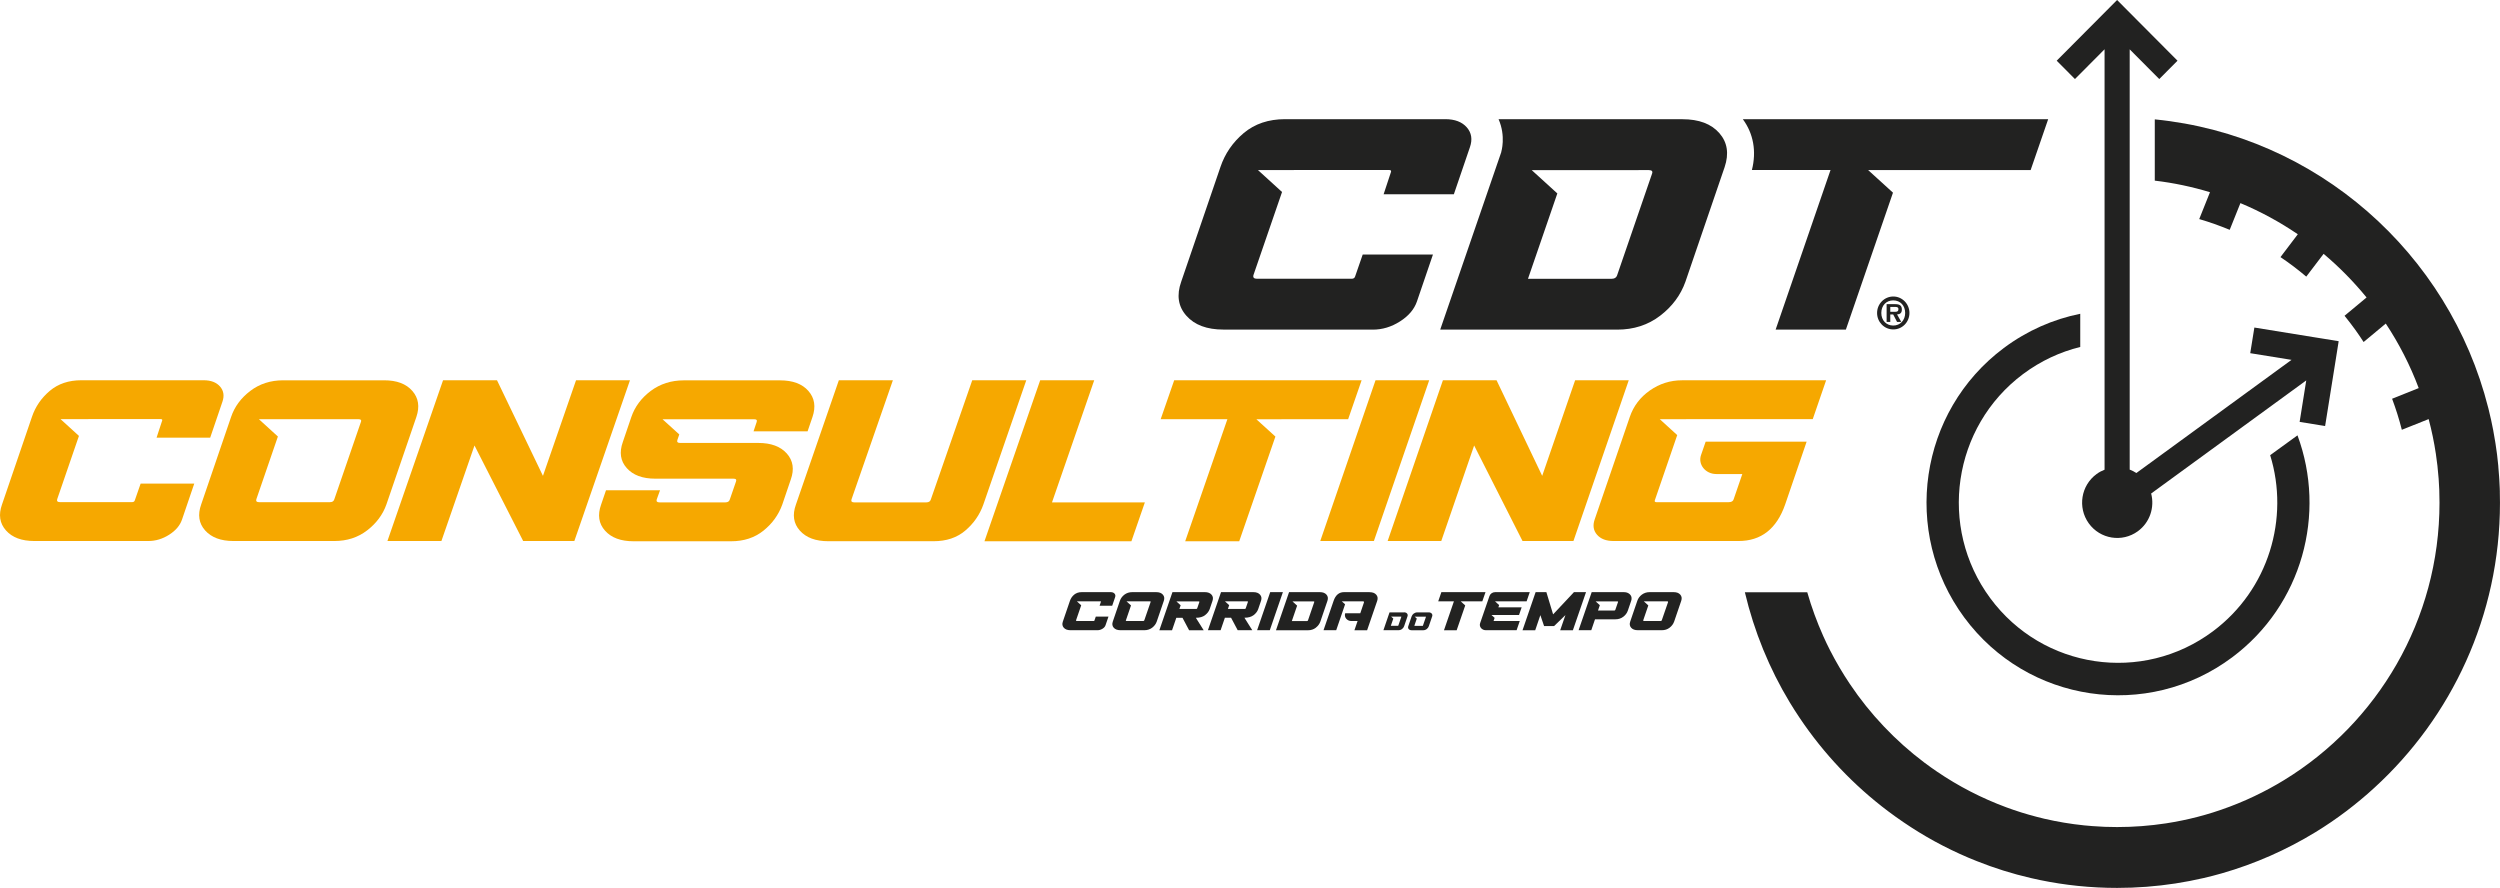
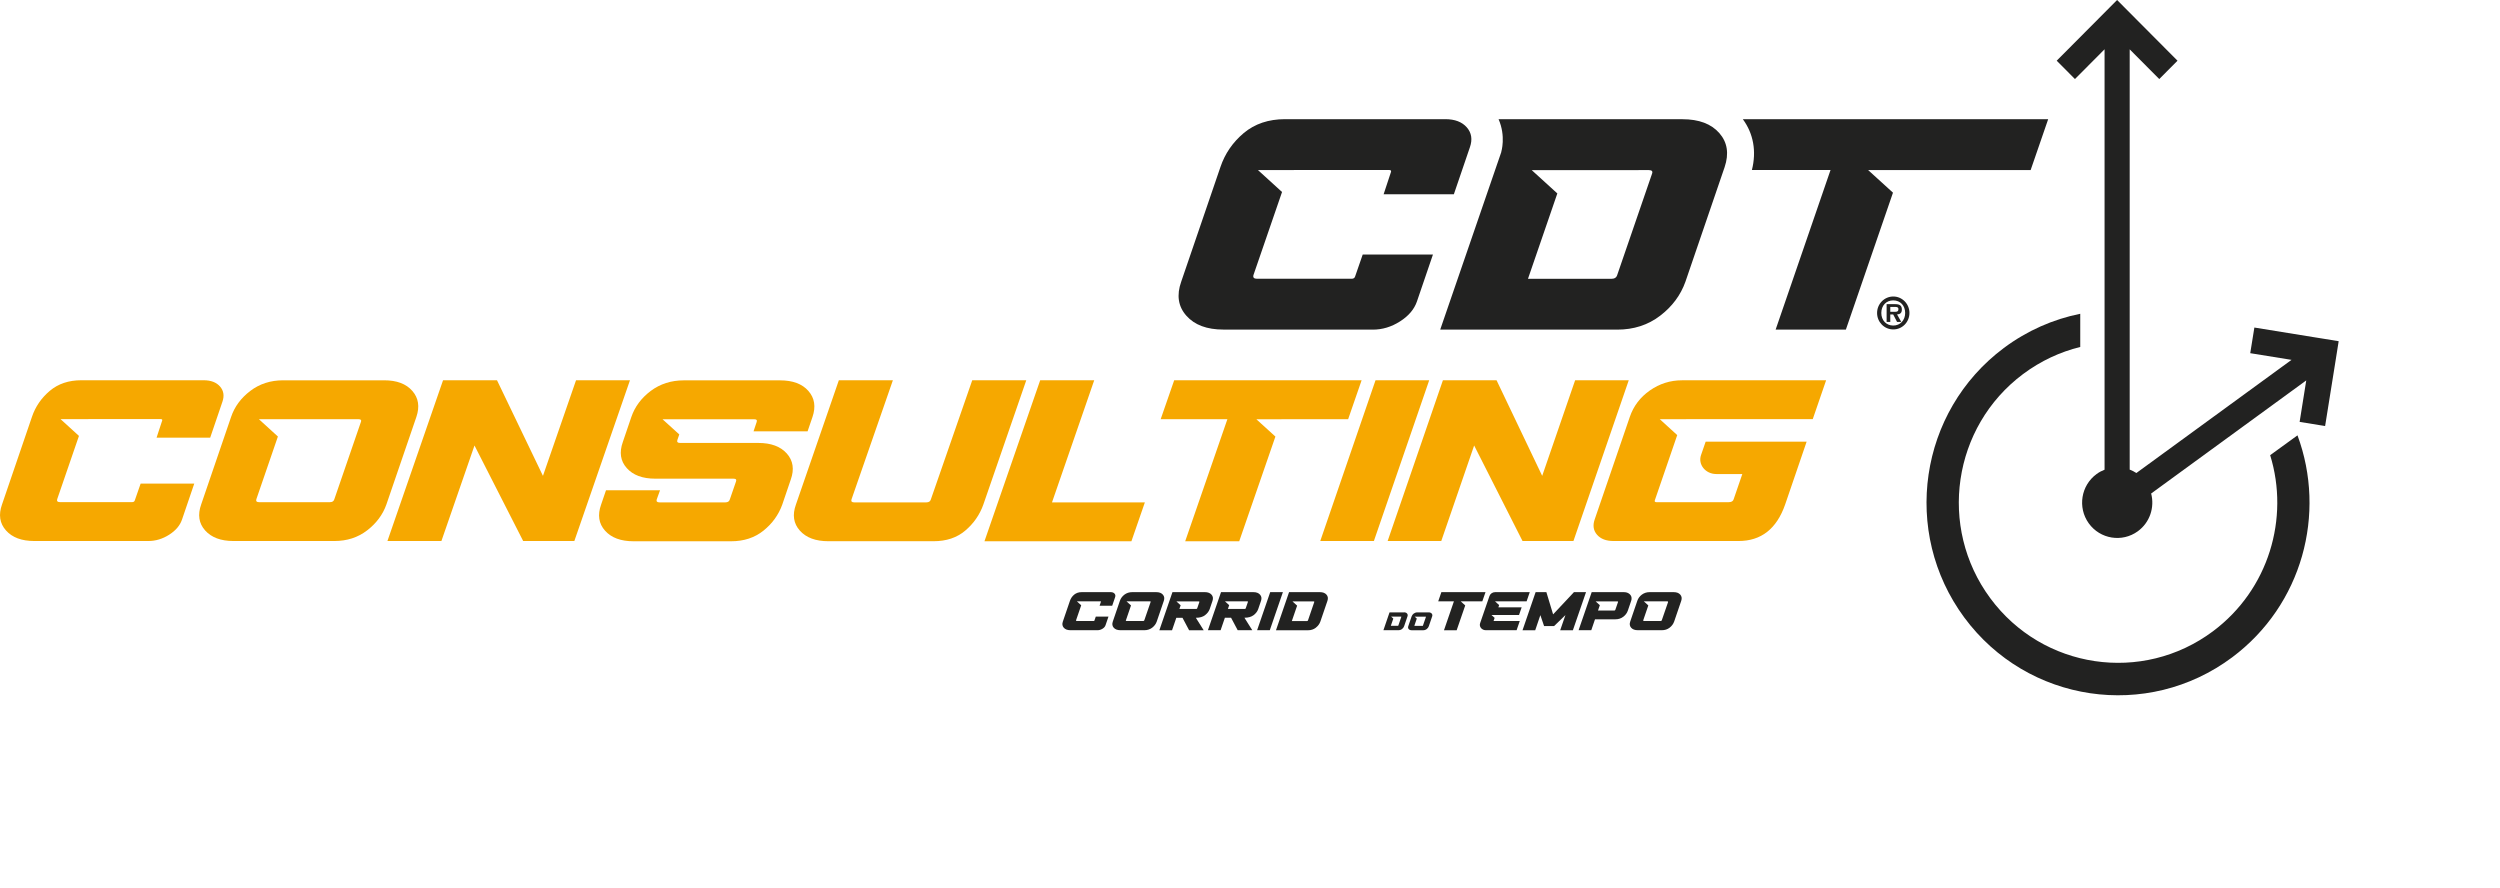
<svg xmlns="http://www.w3.org/2000/svg" id="Camada_2" data-name="Camada 2" viewBox="0 0 490.47 174.17">
  <defs>
    <style>
      .cls-1 {
        fill: #f6a800;
      }

      .cls-1, .cls-2 {
        stroke-width: 0px;
      }

      .cls-2 {
        fill: #222221;
      }
    </style>
  </defs>
  <g id="Camada_1-2" data-name="Camada 1">
    <g>
      <path class="cls-2" d="m240,64.67h29.32c1.87,0,3.65-.53,5.34-1.61,1.68-1.07,2.79-2.37,3.32-3.9l3.15-9.23h-13.78l-1.49,4.3c-.09.31-.32.46-.69.46h-18.56c-.61,0-.84-.25-.69-.75l5.6-16.27-4.73-4.31h7.04s.08-.01.12-.01h18.56c.37,0,.49.15.36.46l-1.42,4.3h13.78l3.15-9.23c.53-1.53.32-2.83-.62-3.9-.94-1.07-2.35-1.6-4.22-1.6h-31.43c-3.23,0-5.93.91-8.1,2.72-2.16,1.82-3.69,4.04-4.58,6.68l-7.69,22.48c-.94,2.64-.6,4.87,1.01,6.68,1.61,1.82,4.03,2.72,7.27,2.72" />
      <path class="cls-2" d="m330.08,23.38h-36.08c1.48,3.37.53,6.41.53,6.41h.02s-12,34.88-12,34.88h34.73c3.23,0,6.04-.91,8.41-2.72s4.03-4.04,4.97-6.68l7.69-22.48c.89-2.64.55-4.87-1.04-6.68-1.59-1.81-4-2.72-7.23-2.72m-5.98,10.72l-6.82,19.84c-.15.5-.53.75-1.13.75h-16.38l5.76-16.75-5.02-4.57h6.59s16.38-.01,16.38-.01c.61,0,.82.25.62.74" />
      <path class="cls-2" d="m343.7,33.35h15.43l-10.77,31.31h13.78l9.24-26.86-4.87-4.43h6.4s25.48-.01,25.48-.01l3.44-9.98h-59.91c2.09,2.84,2.71,6.31,1.78,9.98" />
      <path class="cls-2" d="m368.26,61.4c0,1.78,1.41,3.23,3.18,3.23s3.17-1.45,3.17-3.23-1.42-3.23-3.17-3.23-3.18,1.45-3.18,3.23m5.51,0c0,1.44-.98,2.47-2.34,2.47s-2.34-1.02-2.34-2.47.95-2.47,2.34-2.47,2.34,1.03,2.34,2.47" />
      <path class="cls-2" d="m370.13,63.16h.72v-1.47h.57l.76,1.47h.83l-.83-1.47c.6-.04.94-.3.94-.95,0-.82-.44-1.07-1.33-1.07h-1.66v3.49Zm.72-2.95h.78c.33,0,.82-.03.82.44,0,.43-.27.53-.65.52h-.95v-.96Z" />
      <path class="cls-2" d="m412.89,9.68v82.47c-.54.21-1.06.48-1.55.84-3.08,2.24-3.78,6.57-1.55,9.68,2.23,3.1,6.54,3.8,9.62,1.56,2.38-1.73,3.33-4.71,2.62-7.41l30.43-22.19-1.3,8.14,5,.81,1.86-11.61.8-5.03-2.94-.48-2.06-.33-11.54-1.87-.81,5.03,8.1,1.31-30.44,22.2c-.42-.27-.85-.5-1.31-.67V9.68l5.8,5.83,3.58-3.6-8.27-8.31-3.58-3.6-2.11,2.12-1.47,1.48-8.27,8.31,3.58,3.6,5.8-5.83Z" />
      <path class="cls-2" d="m396.91,73.38c3.46-2.58,7.27-4.34,11.21-5.31v-6.51c-5.27,1.06-10.39,3.28-14.99,6.71-16.66,12.45-20.13,36.12-7.76,52.88,12.38,16.75,35.91,20.25,52.57,7.8,13.74-10.27,18.5-28.17,12.8-43.54l-5.36,3.89c3.82,12.38-.28,26.37-11.21,34.54-13.85,10.35-33.42,7.45-43.71-6.49-10.29-13.93-7.4-33.62,6.45-43.97" />
-       <path class="cls-2" d="m490.44,96.44c0-.21-.02-.42-.02-.63-.02-.54-.04-1.07-.08-1.61-.01-.2-.02-.41-.04-.62-.05-.67-.1-1.35-.16-2.02,0-.04,0-.07,0-.11-.07-.74-.15-1.47-.24-2.2-.02-.13-.03-.25-.05-.38-.08-.61-.16-1.22-.26-1.82-.02-.14-.04-.29-.07-.43-.11-.7-.23-1.39-.36-2.08,0,0,0-.02,0-.02-.14-.75-.3-1.5-.46-2.25,0-.02-.01-.05-.02-.07-.15-.68-.31-1.36-.48-2.04-.01-.05-.02-.1-.04-.15h0c-7.67-30.37-33.68-53.46-65.42-56.59v12.02c3.72.44,7.34,1.21,10.83,2.27l-2.11,5.27c2.03.59,4.02,1.3,5.98,2.11l2.1-5.24c3.97,1.66,7.74,3.71,11.26,6.11l-3.4,4.48c1.74,1.17,3.43,2.45,5.06,3.83l3.4-4.47c3.07,2.58,5.89,5.45,8.43,8.56l-4.32,3.59c.72.89,1.42,1.8,2.1,2.74.57.79,1.11,1.59,1.64,2.41l4.35-3.62c2.6,3.93,4.78,8.18,6.46,12.66l-5.22,2.09c.75,2,1.39,4.04,1.91,6.09l5.26-2.1c.6,2.24,1.07,4.52,1.42,6.85,0,.03,0,.06.01.09.11.75.21,1.5.3,2.26,0,.04,0,.09.01.13.08.71.15,1.43.2,2.15,0,.06.01.13.02.19.05.71.09,1.43.12,2.14,0,.14.01.29.01.43.02.72.04,1.45.04,2.18,0,23.02-12.22,43.23-30.48,54.4-.43.27-.87.53-1.31.78-3.97,2.3-8.22,4.18-12.67,5.58-.99.31-1.99.6-3,.86-1.01.26-2.03.5-3.06.71-1.03.21-2.07.4-3.11.56-3.14.48-6.35.73-9.62.73-1.63,0-3.26-.06-4.86-.19-.54-.04-1.07-.09-1.6-.14-2.65-.27-5.26-.71-7.81-1.3-.51-.12-1.02-.24-1.52-.38-2.02-.52-4-1.14-5.94-1.86-4.84-1.79-9.41-4.15-13.61-7.01-.84-.57-1.67-1.16-2.48-1.77-2.84-2.14-5.5-4.51-7.94-7.09-2.45-2.58-4.68-5.36-6.67-8.33-1.42-2.12-2.72-4.32-3.89-6.61-.47-.92-.91-1.84-1.33-2.78-1.24-2.77-2.29-5.64-3.14-8.6h-12.24c1.83,7.72,4.81,14.99,8.8,21.59.63,1.04,1.28,2.06,1.96,3.07,4.73,7.04,10.6,13.23,17.36,18.31,1.93,1.45,3.93,2.81,5.99,4.08.52.32,1.04.63,1.56.93,2.1,1.22,4.26,2.33,6.48,3.34,1.11.51,2.23.98,3.37,1.43,3.41,1.36,6.94,2.47,10.57,3.31.61.14,1.21.27,1.82.4,4.89,1.01,9.94,1.54,15.12,1.54,3.88,0,7.7-.3,11.42-.87,1.86-.29,3.7-.64,5.52-1.06,1.21-.28,2.41-.59,3.6-.93,6.53-1.87,12.7-4.61,18.38-8.08,2.06-1.26,4.06-2.62,5.99-4.08.48-.36.96-.73,1.43-1.11.95-.75,1.87-1.52,2.78-2.31.45-.4.9-.8,1.35-1.21,15.13-13.83,24.64-33.77,24.64-55.9,0-.73-.01-1.45-.03-2.17" />
      <path class="cls-2" d="m280.28,120.14h-2.2c-.28,0-.51.08-.72.23-.2.15-.34.34-.42.57l-.65,1.91c-.08.22-.05.41.08.57.14.15.34.23.62.23h2.2c.27,0,.51-.08.71-.23.2-.15.34-.34.42-.57l.65-1.91c.08-.22.05-.41-.09-.57-.14-.16-.34-.23-.61-.23m-1.08,2.59s-.05.06-.1.06h-1.54c-.05,0-.07-.02-.06-.06l.47-1.37-.42-.38h.61s0,0,.01,0h1.54c.05,0,.07.02.05.06l-.58,1.68Z" />
      <path class="cls-2" d="m275.44,120.14h-2.83l-1.2,3.5h2.94c.27,0,.51-.08.71-.23.2-.15.34-.34.42-.57l.65-1.91c.08-.22.05-.41-.09-.57-.13-.16-.34-.23-.61-.23m-1.08,2.59s-.04.06-.1.06h-1.39l.49-1.42-.43-.39h.56s1.39,0,1.39,0c.05,0,.07.02.05.06l-.58,1.68Z" />
      <path class="cls-2" d="m224.52,123.64c.59,0,1.09-.17,1.52-.49.43-.33.73-.73.9-1.21l1.39-4.07c.16-.48.1-.88-.19-1.21s-.72-.49-1.31-.49h-4.7c-.59,0-1.1.17-1.53.49-.43.33-.73.73-.89,1.21l-1.39,4.07c-.17.48-.11.88.18,1.21.29.33.73.49,1.32.49h4.7Zm-3.63-1.94l1-2.92-.89-.81h1.31s.01,0,.02,0h3.3c.11,0,.15.04.11.13l-1.24,3.59c-.03.09-.09.14-.2.14h-3.3c-.11,0-.15-.04-.13-.14" />
      <path class="cls-2" d="m236.41,120.69c.45-.34.75-.74.92-1.2l.55-1.62c.16-.47.1-.87-.19-1.2-.29-.33-.72-.5-1.31-.5h-6.36l-2.57,7.48h2.49l.84-2.45h1.21l1.3,2.45h2.86l-1.54-2.45h.05c.72,0,1.3-.17,1.75-.5m-5.03-1.22l.25-.73-.83-.76h1.09s3.3,0,3.3,0c.11,0,.15.04.11.13l-.42,1.22c-.03.09-.09.13-.2.13h-3.3Z" />
      <path class="cls-2" d="m245.91,116.17h-6.36l-2.57,7.47h2.49l.84-2.45h1.21l1.3,2.45h2.86l-1.54-2.45h.05c.72,0,1.3-.17,1.75-.5.44-.34.75-.73.91-1.2l.55-1.62c.16-.47.1-.87-.19-1.2-.29-.33-.72-.5-1.31-.5m-1.08,1.94l-.42,1.23c-.03.09-.09.13-.2.13h-3.3l.25-.74-.83-.76h1.09s3.3,0,3.3,0c.11,0,.15.04.11.13" />
      <polygon class="cls-2" points="246.63 123.64 249.12 123.64 251.69 116.17 249.2 116.17 246.63 123.64" />
-       <path class="cls-2" d="m268.71,116.17h-5.03c-.97,0-1.65.57-2.04,1.7l-1.98,5.77h2.49l.62-1.81.52-1.52.6-1.75-.65-.59h1.13s.03,0,.05,0h2.94c.21,0,.29.09.22.26l-.71,2.09h-2.96c-.26.75.35,1.52,1.21,1.52h1.22l-.62,1.81h2.49l1.98-5.77c.16-.48.1-.88-.19-1.21-.29-.33-.72-.49-1.31-.49" />
      <path class="cls-2" d="m215.71,118.84h2.49l.57-1.67c.1-.28.06-.51-.11-.71-.17-.19-.42-.29-.76-.29h-5.69c-.59,0-1.07.17-1.47.49-.39.33-.67.73-.83,1.21l-1.39,4.07c-.17.48-.11.88.18,1.21.29.33.73.49,1.32.49h5.31c.34,0,.66-.1.97-.29s.51-.43.6-.71l.57-1.67h-2.49l-.27.78c-.02.06-.06.08-.12.08h-3.36c-.11,0-.15-.05-.12-.14l1.01-2.94-.85-.78h1.27s.01,0,.02,0h3.36c.07,0,.09.03.07.08l-.26.78Z" />
      <path class="cls-2" d="m258.14,123.15c.43-.33.73-.73.9-1.21l1.39-4.07c.16-.48.1-.88-.19-1.21-.29-.33-.72-.49-1.31-.49h-6.03l-2.57,7.48h6.29c.59,0,1.09-.17,1.52-.49m-1.73-1.31h-2.97l1.04-3.03-.91-.83h1.19s2.97,0,2.97,0c.11,0,.15.04.11.13l-1.23,3.59c-.03.09-.09.13-.2.13" />
      <path class="cls-2" d="m328.34,116.17h-4.7c-.59,0-1.09.17-1.53.49-.43.33-.73.73-.89,1.21l-1.39,4.07c-.17.48-.11.88.18,1.21.29.33.73.49,1.32.49h4.7c.59,0,1.09-.16,1.52-.49.43-.33.73-.73.9-1.21l1.39-4.07c.16-.48.1-.88-.19-1.21-.29-.33-.72-.49-1.31-.49m-1.08,1.94l-1.24,3.59c-.03.09-.1.13-.21.13h-3.3c-.11,0-.15-.04-.13-.13l1-2.92-.89-.81h1.31s.01,0,.02,0h3.3c.11,0,.15.04.11.13" />
      <path class="cls-2" d="m320.09,117.22c-.06-.31-.22-.56-.5-.76s-.63-.29-1.06-.29h-6.26l-2.57,7.47h2.49l.73-2.14h4.02c.59,0,1.09-.17,1.53-.5.43-.33.73-.73.89-1.2l.66-1.93c.08-.22.1-.44.06-.66m-2.64.89l-.53,1.54c-.04.09-.1.14-.21.14h-3.19l.36-1.05-.83-.75h1.08s3.2,0,3.2,0c.07,0,.11.03.12.08,0,.02,0,.04,0,.05" />
      <polygon class="cls-2" points="291.44 116.17 282.78 116.17 282.16 117.98 285.24 117.98 283.29 123.65 285.78 123.65 287.46 118.78 286.58 117.98 287.73 117.98 287.73 117.98 290.81 117.98 291.44 116.17" />
      <polygon class="cls-2" points="308.79 116.17 304.7 120.53 303.38 116.17 301.27 116.17 298.7 123.65 301.19 123.65 302.2 120.68 302.93 122.83 304.89 122.83 307.12 120.67 306.09 123.65 308.58 123.65 311.16 116.17 308.79 116.17" />
      <path class="cls-2" d="m298.01,120.67l.52-1.52h-4.57l.15-.44-.8-.73h1.05s5.14,0,5.14,0l.62-1.81h-6.78c-.51,0-.96.3-1.12.75l-1.84,5.34c-.24.69.33,1.38,1.12,1.38h6.04l.62-1.81h-5.14l.21-.61-.62-.56h1.6s3.78,0,3.78,0Z" />
      <polygon class="cls-1" points="283.08 74.61 293.61 74.61 302.56 93.36 309.02 74.61 319.54 74.61 308.69 106.14 298.7 106.14 289.21 87.4 282.76 106.14 272.24 106.14 283.08 74.61" />
      <polygon class="cls-1" points="269.86 74.61 280.39 74.61 269.54 106.14 259.02 106.14 269.86 74.61" />
      <path class="cls-1" d="m358.25,74.61h-28.28c-2.29,0-4.38.67-6.28,1.99-1.9,1.33-3.21,3.06-3.94,5.19l-6.9,20.14c-.4,1.17-.24,2.16.47,2.98.72.82,1.79,1.23,3.22,1.23h24.54c4.44,0,7.49-2.39,9.15-7.18l4.21-12.31h-19.81l-.91,2.63c-.64,1.84.87,3.72,2.99,3.72h5.11l-1.7,4.95c-.11.38-.44.57-.97.57h-14.17c-.29,0-.4-.12-.33-.35l4.4-12.81-3.42-3.12h5.13s.06-.01.09-.01h24.79l2.62-7.62Z" />
      <polygon class="cls-1" points="86.92 74.61 97.51 74.61 106.52 93.36 113.01 74.61 123.59 74.61 112.68 106.14 102.64 106.14 93.09 87.4 86.6 106.14 76.01 106.14 86.92 74.61" />
      <path class="cls-1" d="m181.75,98.56c.47,0,.76-.19.87-.57l8.12-23.38h10.6l-8.42,24.38c-.72,2.02-1.91,3.72-3.55,5.11s-3.71,2.08-6.2,2.08h-20.66c-2.49,0-4.35-.69-5.59-2.08-1.24-1.39-1.5-3.09-.77-5.11l8.42-24.38h10.6l-8.12,23.38c-.11.38.07.57.53.57h14.17Z" />
      <polygon class="cls-1" points="230.36 74.61 227.71 82.24 240.8 82.24 232.52 106.19 243.12 106.19 250.22 85.65 246.48 82.25 251.4 82.25 251.4 82.24 264.49 82.24 267.13 74.61 230.36 74.61" />
      <path class="cls-1" d="m158.6,76.7c-1.22-1.39-3.08-2.08-5.56-2.08h-18.88c-2.49,0-4.65.7-6.5,2.08-1.84,1.39-3.11,3.09-3.8,5.11l-1.67,4.91c-.72,2.02-.47,3.72.77,5.11,1.24,1.39,3.1,2.08,5.59,2.08h15.36c.47,0,.63.19.48.57l-1.21,3.51c-.11.38-.4.57-.87.57h-12.93c-.47,0-.65-.19-.54-.57l.65-1.8h-10.6l-.96,2.81c-.72,2.02-.47,3.72.77,5.11,1.24,1.39,3.1,2.08,5.59,2.08h19.15c2.49,0,4.6-.69,6.34-2.08,1.73-1.39,2.96-3.09,3.69-5.11l1.67-4.91c.72-2.02.46-3.72-.77-5.11-1.24-1.39-3.1-2.08-5.59-2.08h-15.36c-.47,0-.65-.19-.53-.57l.38-1.1-3.28-2.97h4.95s.06-.01.09-.01h12.93c.47,0,.63.19.48.57l-.6,1.8h10.6l.96-2.81c.69-2.02.42-3.72-.8-5.11" />
      <path class="cls-1" d="m80.89,76.69c-1.21-1.39-3.05-2.08-5.52-2.08h-19.81c-2.47,0-4.62.69-6.45,2.08-1.83,1.39-3.09,3.09-3.77,5.1l-5.87,17.17c-.72,2.02-.46,3.72.77,5.1s3.08,2.08,5.55,2.08h19.81c2.47,0,4.61-.69,6.42-2.08s3.08-3.09,3.79-5.1l5.88-17.17c.68-2.01.42-3.71-.8-5.1m-10.09,6.11l-5.21,15.15c-.11.38-.4.57-.86.57h-13.91c-.47,0-.64-.19-.53-.57l4.23-12.31-3.73-3.4h5.54s.06,0,.09,0h13.91c.46,0,.62.19.48.57" />
      <path class="cls-1" d="m6.71,106.14h22.39c1.43,0,2.79-.41,4.08-1.23,1.29-.82,2.13-1.81,2.53-2.98l2.4-7.05h-10.52l-1.14,3.28c-.07.23-.24.35-.53.35h-14.17c-.47,0-.64-.19-.53-.57l4.27-12.42-3.61-3.29h5.38s.06-.01.09-.01h14.17c.29,0,.38.12.28.35l-1.08,3.29h10.52l2.4-7.05c.4-1.17.24-2.16-.47-2.98-.72-.82-1.79-1.23-3.22-1.23H15.95c-2.47,0-4.53.69-6.18,2.08-1.65,1.39-2.82,3.09-3.5,5.1L.4,98.96c-.72,2.01-.46,3.72.77,5.1,1.23,1.39,3.08,2.08,5.55,2.08" />
      <polygon class="cls-1" points="204.07 74.61 214.67 74.61 206.39 98.56 224.61 98.56 221.97 106.19 193.14 106.19 204.07 74.61" />
    </g>
  </g>
</svg>